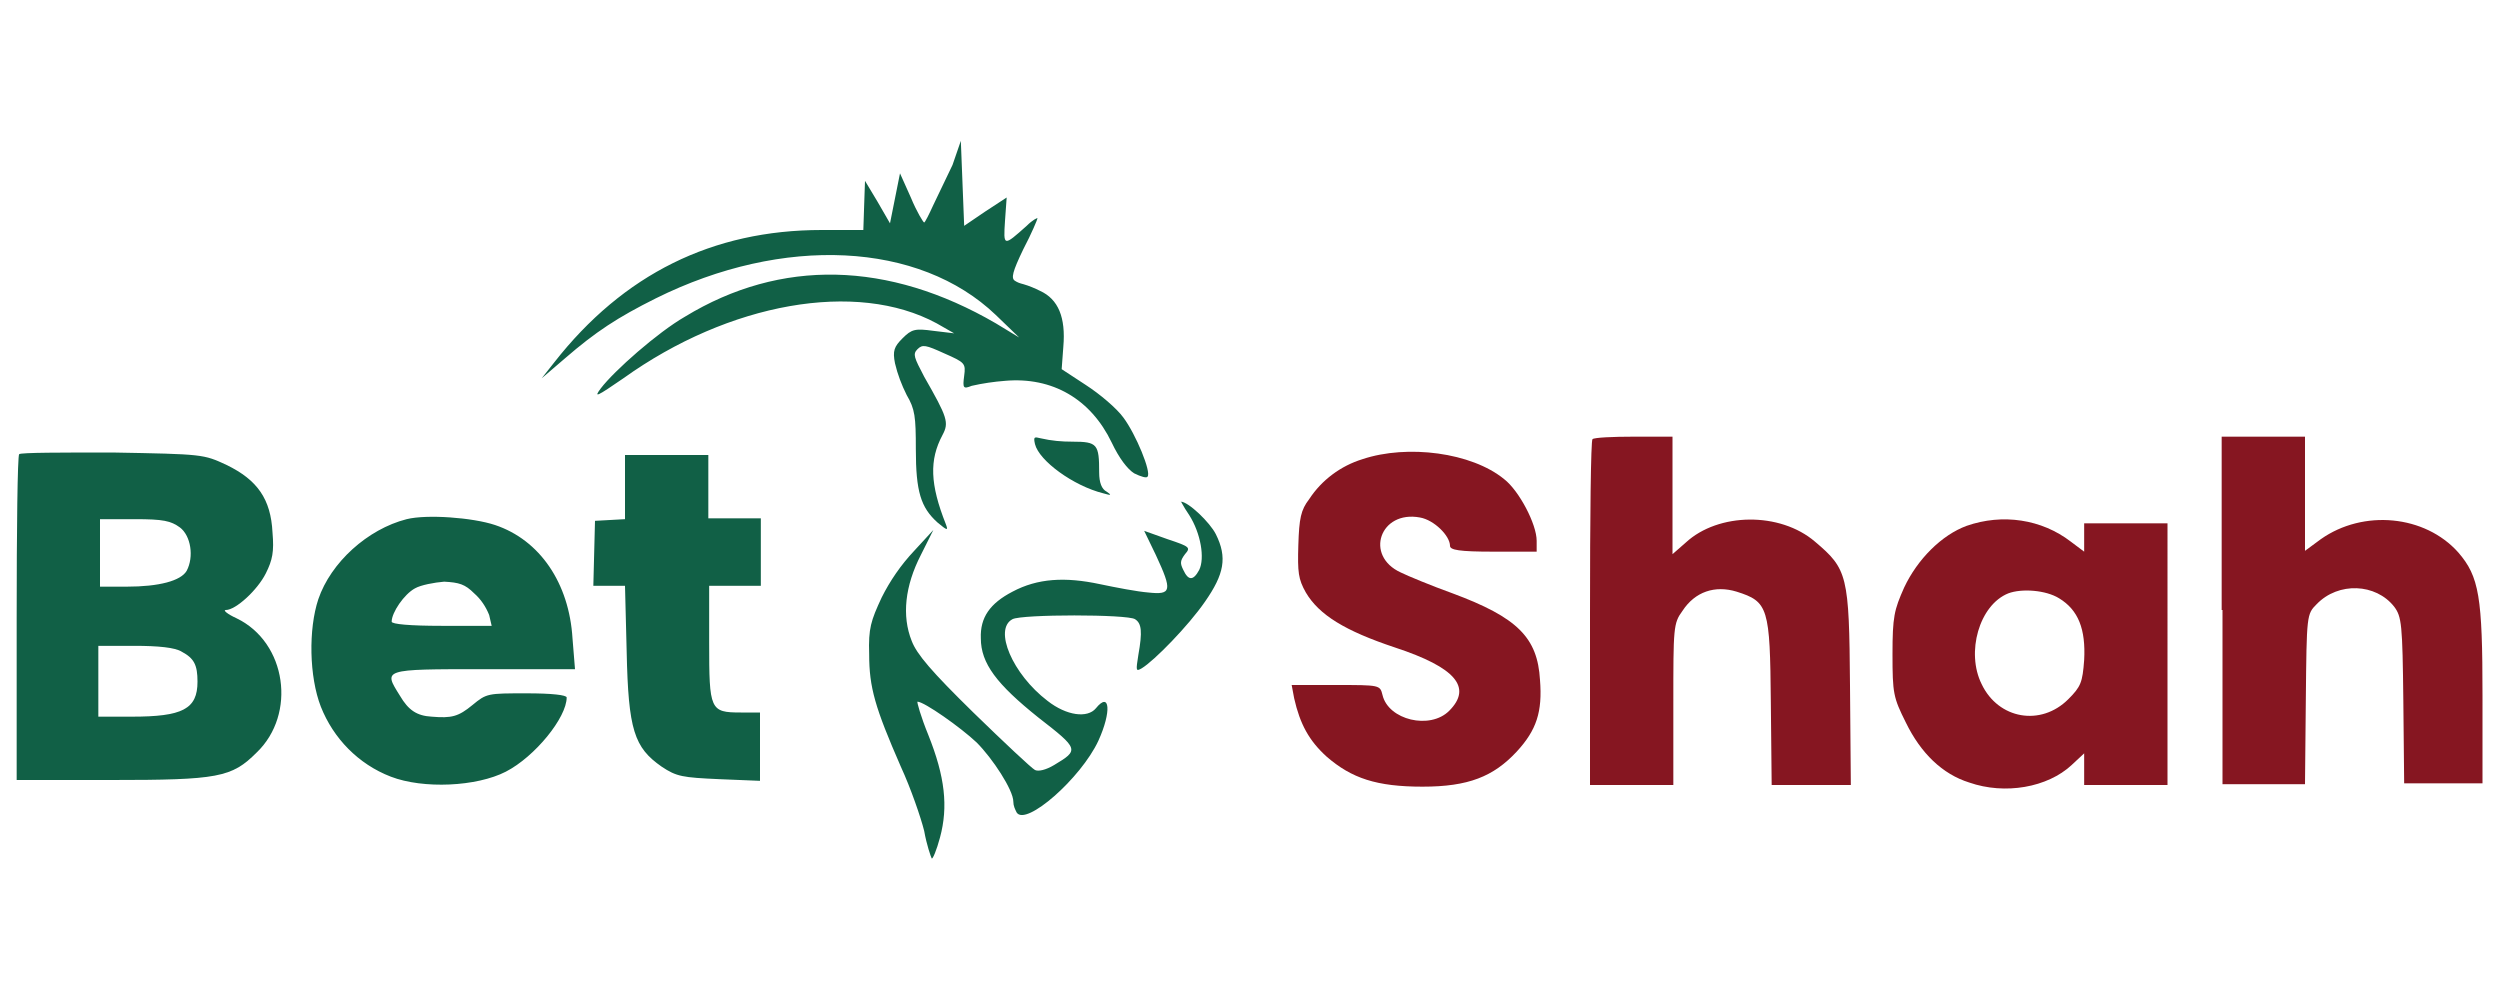
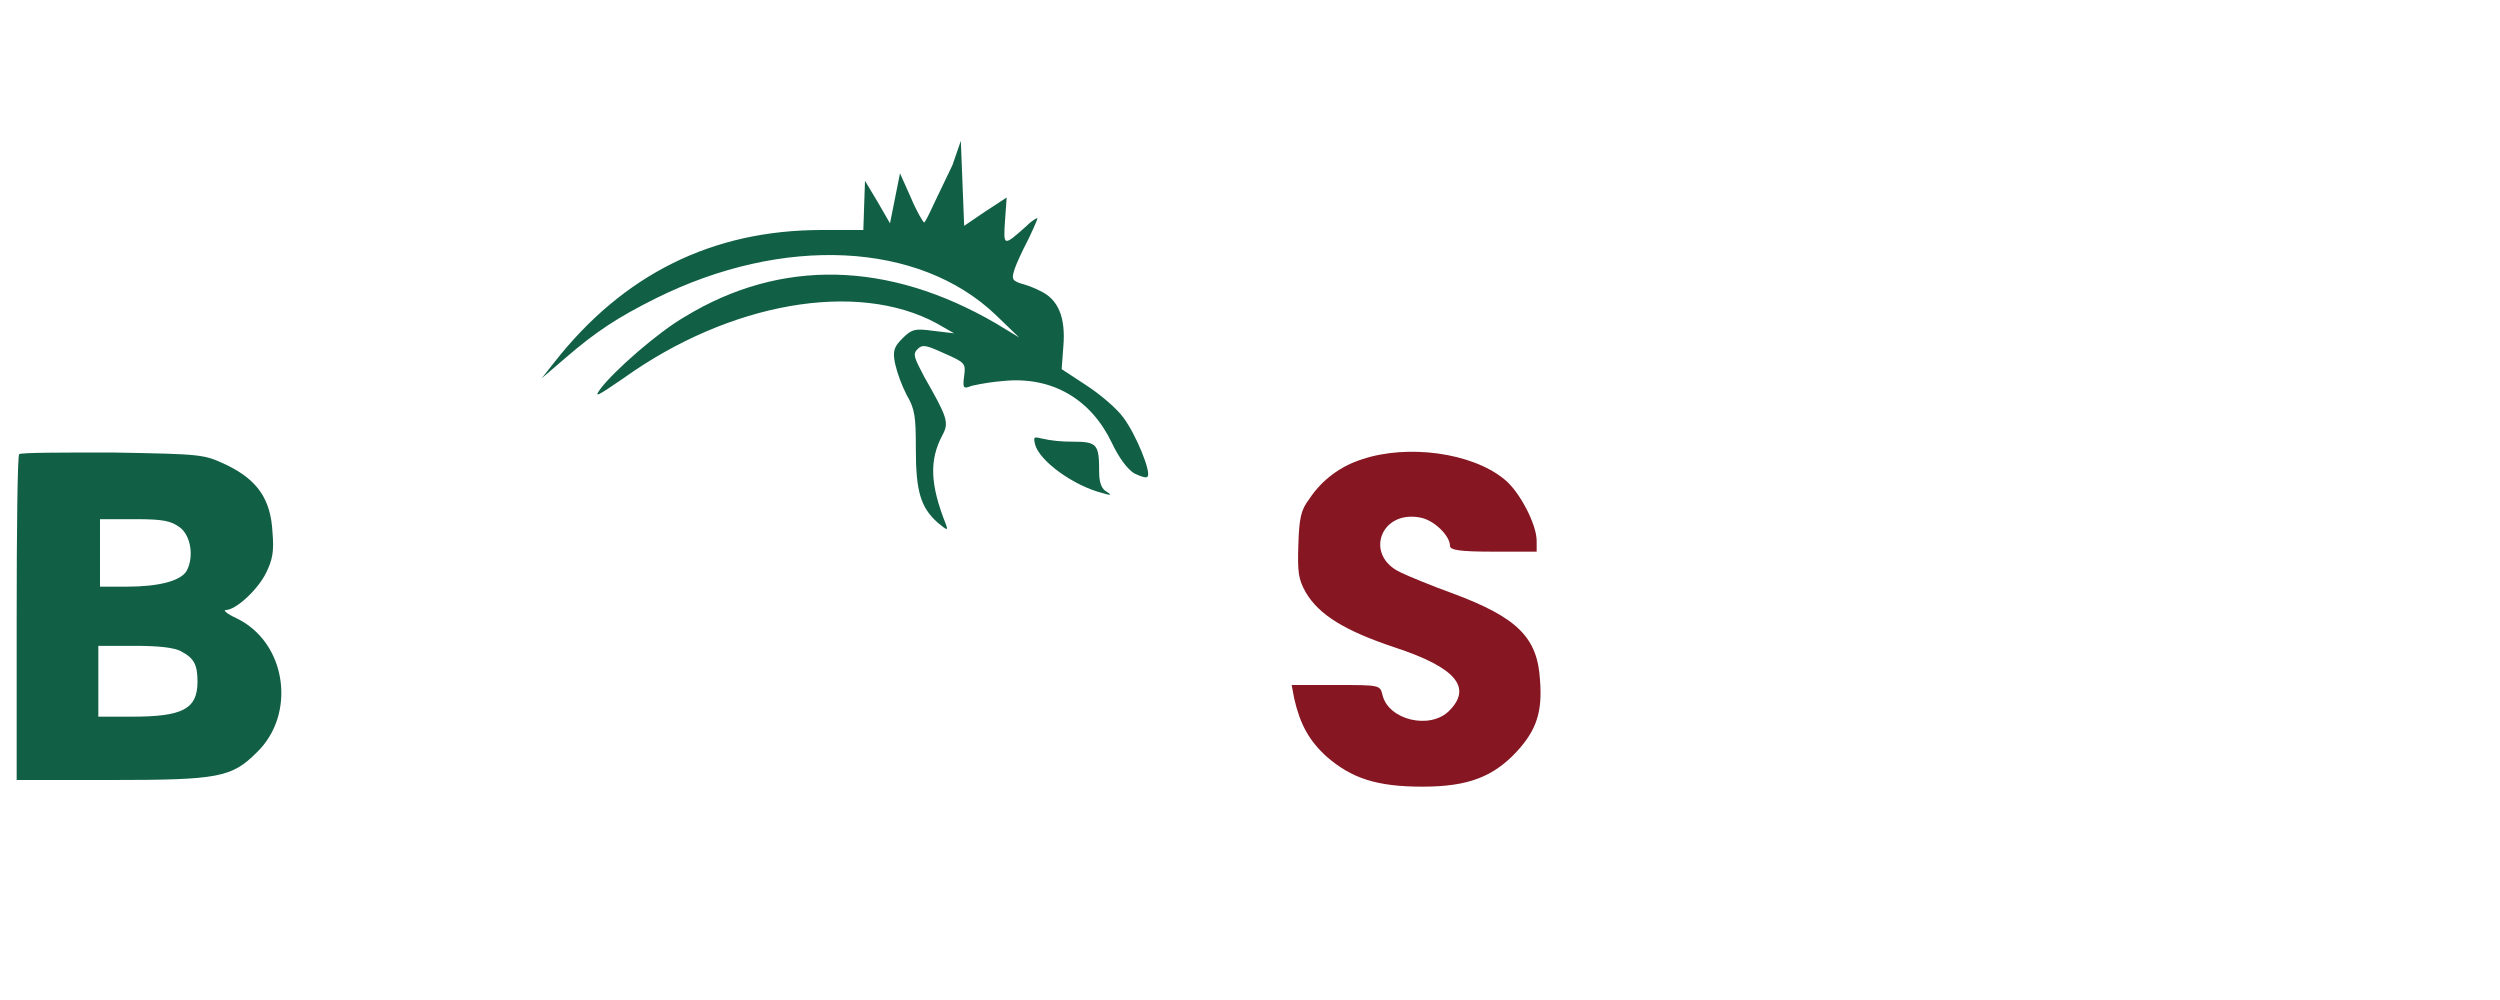
<svg xmlns="http://www.w3.org/2000/svg" viewBox="0 0 300 120">
-   <path d="M0 0h300v120H0z" fill="#fff" />
  <path d="M114.3 19.8l-2.3 4.8c-.5 1.1-1 2.1-1.1 2.1s-.9-1.3-1.6-3l-1.3-2.9-.6 3-.6 3-1.5-2.6-1.5-2.5-.1 2.9-.1 3h-5c-13.1 0-23.8 5.3-32.1 15.9L65 45.4l2.8-2.4c3.7-3.2 6.3-4.9 10.9-7.2 15.3-7.6 31.6-6.8 40.8 2l2.8 2.7-2.8-1.7c-12.9-7.5-25.8-7.8-37.3-.8-3.3 1.9-8.5 6.5-10.1 8.6-.9 1.2-.5 1 2.7-1.2 12.7-9.1 28-11.8 37.6-6.6l2.1 1.2-2.5-.3c-2.2-.3-2.6-.2-3.7.9-1 1-1.2 1.5-.9 3 .3 1.3.8 2.6 1.4 3.8 1 1.7 1.1 2.6 1.1 6.5 0 5.1.6 7 2.6 8.8 1.2 1 1.3 1 1 .2-1.9-4.8-2-7.7-.4-10.7.8-1.5.6-2.1-2.2-7-1.2-2.3-1.4-2.7-.8-3.3s1-.5 3.2.5c2.5 1.1 2.6 1.2 2.4 2.7s-.1 1.6.9 1.2c1.3-.3 2.7-.5 4-.6 5.7-.5 10.3 2.2 12.8 7.4.9 1.9 1.9 3.2 2.7 3.7.8.4 1.5.6 1.6.4.5-.5-1.4-5.1-2.9-7.1-.8-1.1-2.8-2.8-4.5-3.9l-2.9-1.9.2-2.7c.3-3.5-.6-5.7-2.8-6.7-.6-.3-1.3-.6-2-.8-.4-.1-.7-.2-1-.4-.5-.3-.3-1.1 1-3.8 1-1.9 1.7-3.6 1.7-3.7s-.6.2-1.3.9c-2.8 2.5-2.8 2.5-2.6-.6l.2-2.8-2.6 1.7-2.5 1.7-.2-5.1-.2-5.1-1 2.9zm9.9 33.5c.5 2 4.6 5 8.2 5.9 1 .3 1 .2.4-.2-.6-.3-.9-1.1-.9-2.3 0-3.4-.2-3.7-3.2-3.7-1.3 0-2.5-.1-3.8-.4-.8-.2-.9-.2-.7.7z" fill="#116046" />
-   <path d="M191.1 52.7c-.2.1-.3 9.5-.3 20.9v20.6h10v-9.7c0-9.2 0-9.7 1.1-11.2 1.5-2.3 3.9-3.1 6.5-2.3 3.8 1.2 4 1.9 4.1 13.3l.1 9.9h9.5l-.1-11.9c-.1-13.3-.3-14-4.2-17.3-4.2-3.6-11.6-3.5-15.5.1l-1.6 1.4V52.4H196c-2.4 0-4.7.1-4.9.3zm75.6 20.5v20.9h9.9l.1-10.2c.1-10.1.1-10.2 1.3-11.4 2.6-2.7 7.1-2.5 9.3.3.9 1.2 1 2.1 1.1 11.3l.1 9.9h9.4V83.5c0-11.9-.4-14.3-2.9-17.2-4-4.5-11.4-5.2-16.5-1.6l-1.9 1.4V52.4h-10v20.8z" fill="#861621" />
  <path d="M2.3 54.5c-.2.2-.3 9.1-.3 19.7v19.4h11.3c12.9 0 14.5-.3 17.5-3.3 4.8-4.6 3.6-13.2-2.4-16.1-1.1-.5-1.7-1-1.3-1 1.2 0 3.8-2.4 4.8-4.4.8-1.6 1-2.6.8-4.9-.2-4-1.8-6.3-5.5-8.1-2.8-1.3-2.8-1.3-13.7-1.5-6 0-11 0-11.2.2zm19.3 8.8c1.3 1 1.7 3.5.8 5.2-.7 1.2-3.3 1.9-7.2 1.9H12v-8.1h4.2c3.4 0 4.3.2 5.4 1zm.2 14.9c1.5.8 1.9 1.6 1.9 3.6 0 3.3-1.8 4.2-7.9 4.2h-4v-8.5h4.3c2.9 0 4.9.2 5.7.7z" fill="#116046" />
  <path d="M163.5 55.1c-2.6.8-4.9 2.5-6.4 4.8-1 1.3-1.2 2.3-1.3 5.5-.1 3.3 0 4.1.9 5.7 1.6 2.7 4.7 4.6 10.7 6.6 7.3 2.4 9.3 4.8 6.5 7.6-2.3 2.3-7.3 1.1-8-1.9-.3-1.2-.3-1.2-5.6-1.2H155l.3 1.6c.7 3.1 1.8 5.1 3.9 7 3 2.6 6 3.6 11.5 3.6s8.5-1.2 11.3-4.2c2.4-2.6 3.1-4.8 2.8-8.6-.3-5.1-2.7-7.5-10.5-10.4-2.5-.9-5.4-2.1-6.2-2.5-4.4-2-2.5-7.5 2.3-6.6 1.7.3 3.6 2.2 3.6 3.4 0 .5 1.1.7 5.2.7h5.2v-1.3c0-2-2.1-6-3.9-7.4-3.9-3.2-11.6-4.2-17-2.4z" fill="#861621" />
-   <path d="M75 58.5v3.8l-1.8.1-1.8.1-.1 3.9-.1 3.9H75l.2 7.9c.2 9.4.9 11.5 4.2 13.8 1.8 1.2 2.5 1.3 6.9 1.5l4.9.2v-8.2h-2.3c-3.7 0-3.8-.3-3.8-8.4v-6.8h6.2v-8.1H85v-7.6H75v3.9zm67.7 3.3c1.4 2.2 1.9 5.2 1.2 6.6-.7 1.3-1.3 1.3-1.9 0-.4-.8-.4-1.1.2-1.9.7-.8.6-.9-2.1-1.8l-2.8-1 1.4 2.9c2 4.3 1.9 4.8-.9 4.5-1.3-.1-3.9-.6-5.8-1-4.2-.9-7.5-.7-10.5.9-2.7 1.4-3.9 3.1-3.8 5.6 0 3 1.9 5.5 6.9 9.5 4.9 3.8 4.9 3.9 1.9 5.7-1 .6-1.9.8-2.3.6s-3.7-3.3-7.4-6.9c-5-4.9-6.8-7-7.4-8.6-1.2-3-.8-6.6 1.1-10.3l1.5-3-2.3 2.5c-1.6 1.7-2.9 3.6-3.9 5.6-1.3 2.8-1.6 3.7-1.5 6.8 0 4 .7 6.4 3.8 13.5 1.2 2.6 2.4 6.1 2.8 7.7.3 1.7.8 3.1.9 3.3s.6-1 1-2.5c1-3.7.6-7.3-1.4-12.3-.9-2.2-1.4-4-1.3-4 .8 0 5.2 3.1 7.1 4.9 1.9 1.9 4.4 5.7 4.4 7.1 0 .5.2.9.4 1.3 1.1 1.7 7.7-4.1 9.8-8.6 1.6-3.5 1.4-6-.3-3.9-1 1.2-3.5.9-5.8-.9-4.2-3.2-6.5-8.6-4.2-9.8 1.1-.6 13.8-.6 14.7 0 .8.5.9 1.5.4 4.3-.3 1.9-.3 2 .4 1.6 1.5-.9 5.6-5.1 7.6-8 2.3-3.3 2.7-5.3 1.3-8.1-.7-1.4-3.3-3.9-4.2-3.9-.1-.3.3.6 1 1.6zm-93.9.5c-4.7 1.2-9.1 5.2-10.6 9.6-1.2 3.6-1.1 9.3.3 12.9 1.5 3.8 4.5 6.9 8.4 8.4s10.3 1.2 13.8-.6 7.3-6.5 7.3-8.9c0-.3-1.8-.5-4.8-.5-4.7 0-4.8 0-6.5 1.4s-2.5 1.6-4.9 1.4c-1.8-.1-2.8-.8-3.8-2.5-2-3.2-2.2-3.2 10-3.2h11l-.3-3.7c-.4-6.6-3.9-11.8-9.3-13.6-2.7-.9-8.2-1.3-10.6-.7zm8.1 8.9c.8.7 1.4 1.6 1.8 2.6l.3 1.3h-6c-3.8 0-6-.2-6-.5 0-1.1 1.5-3.3 2.8-4 .7-.4 2.3-.7 3.5-.8 1.8.1 2.5.3 3.6 1.4z" fill="#116046" />
-   <path d="M236 63.1c-3 1.1-5.9 4-7.5 7.4-1.2 2.7-1.4 3.5-1.4 8 0 4.7.1 5.2 1.6 8.2 1.8 3.7 4.4 6.2 7.6 7.2 4.3 1.5 9.4.6 12.3-2.1l1.5-1.4v3.8h10V62.8h-10v3.4l-1.6-1.2c-3.5-2.7-8.2-3.4-12.5-1.9zm11.1 8.7c2.3 1.4 3.2 3.7 3 7.4-.2 2.7-.4 3.2-1.9 4.7-3.3 3.3-8.4 2.4-10.4-1.8-1.9-3.8-.3-9.5 3.2-10.9 1.6-.6 4.5-.4 6.1.6z" fill="#861621" />
</svg>